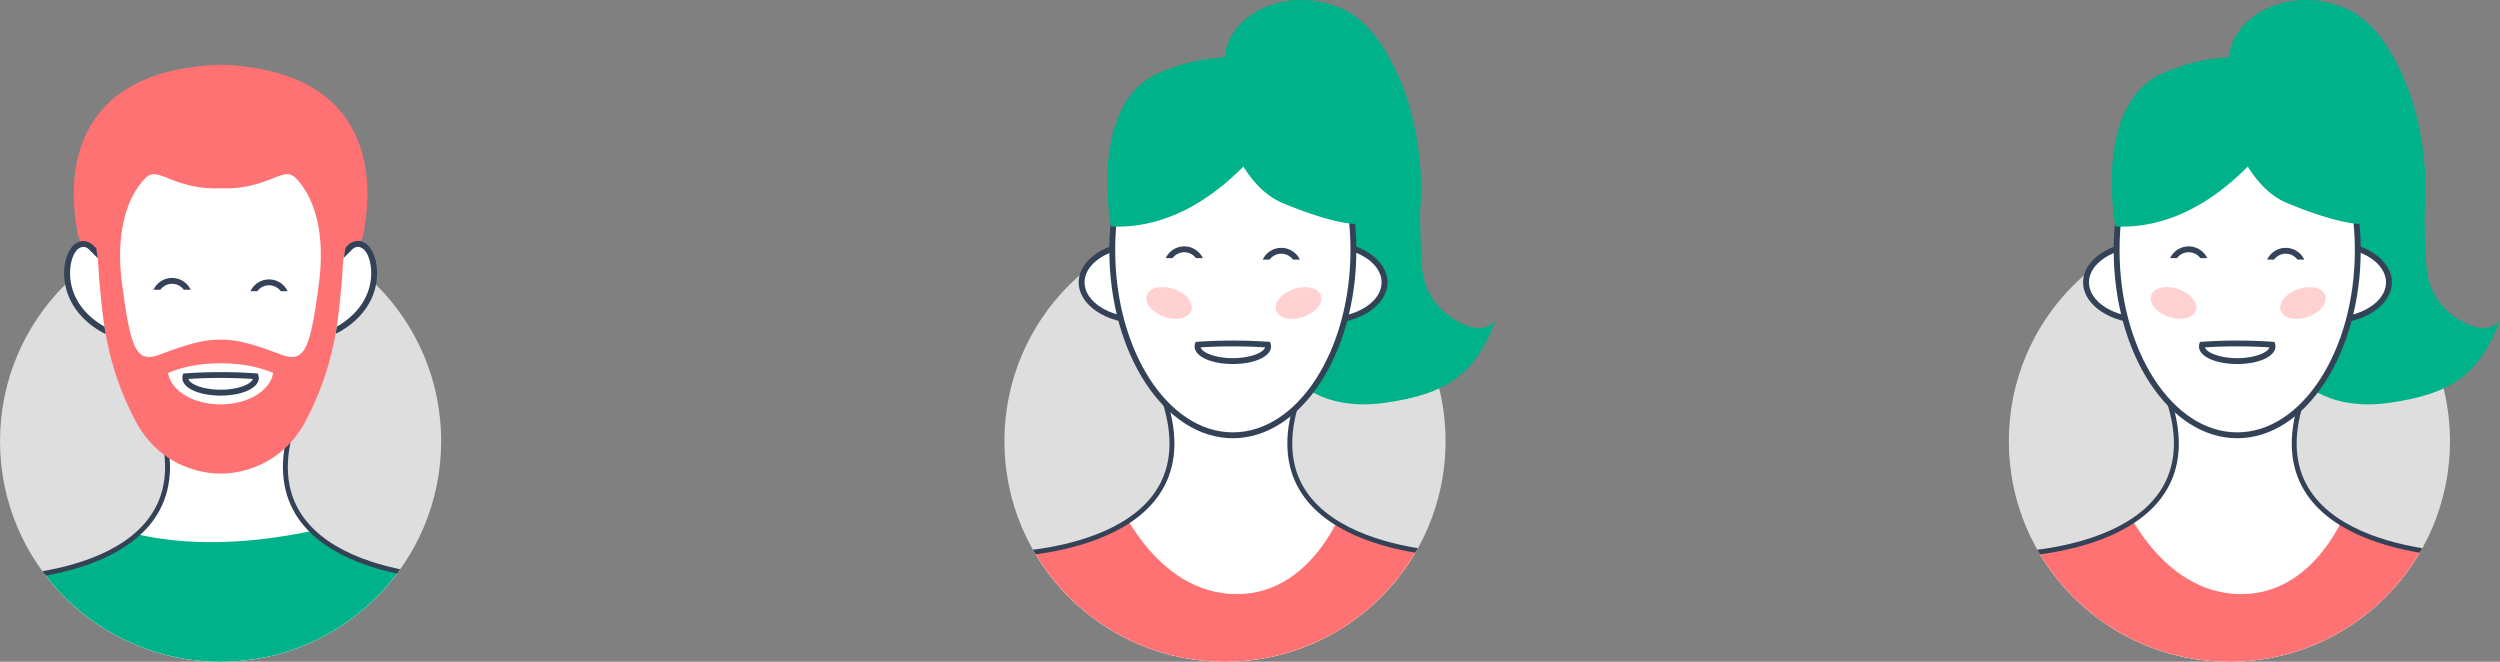
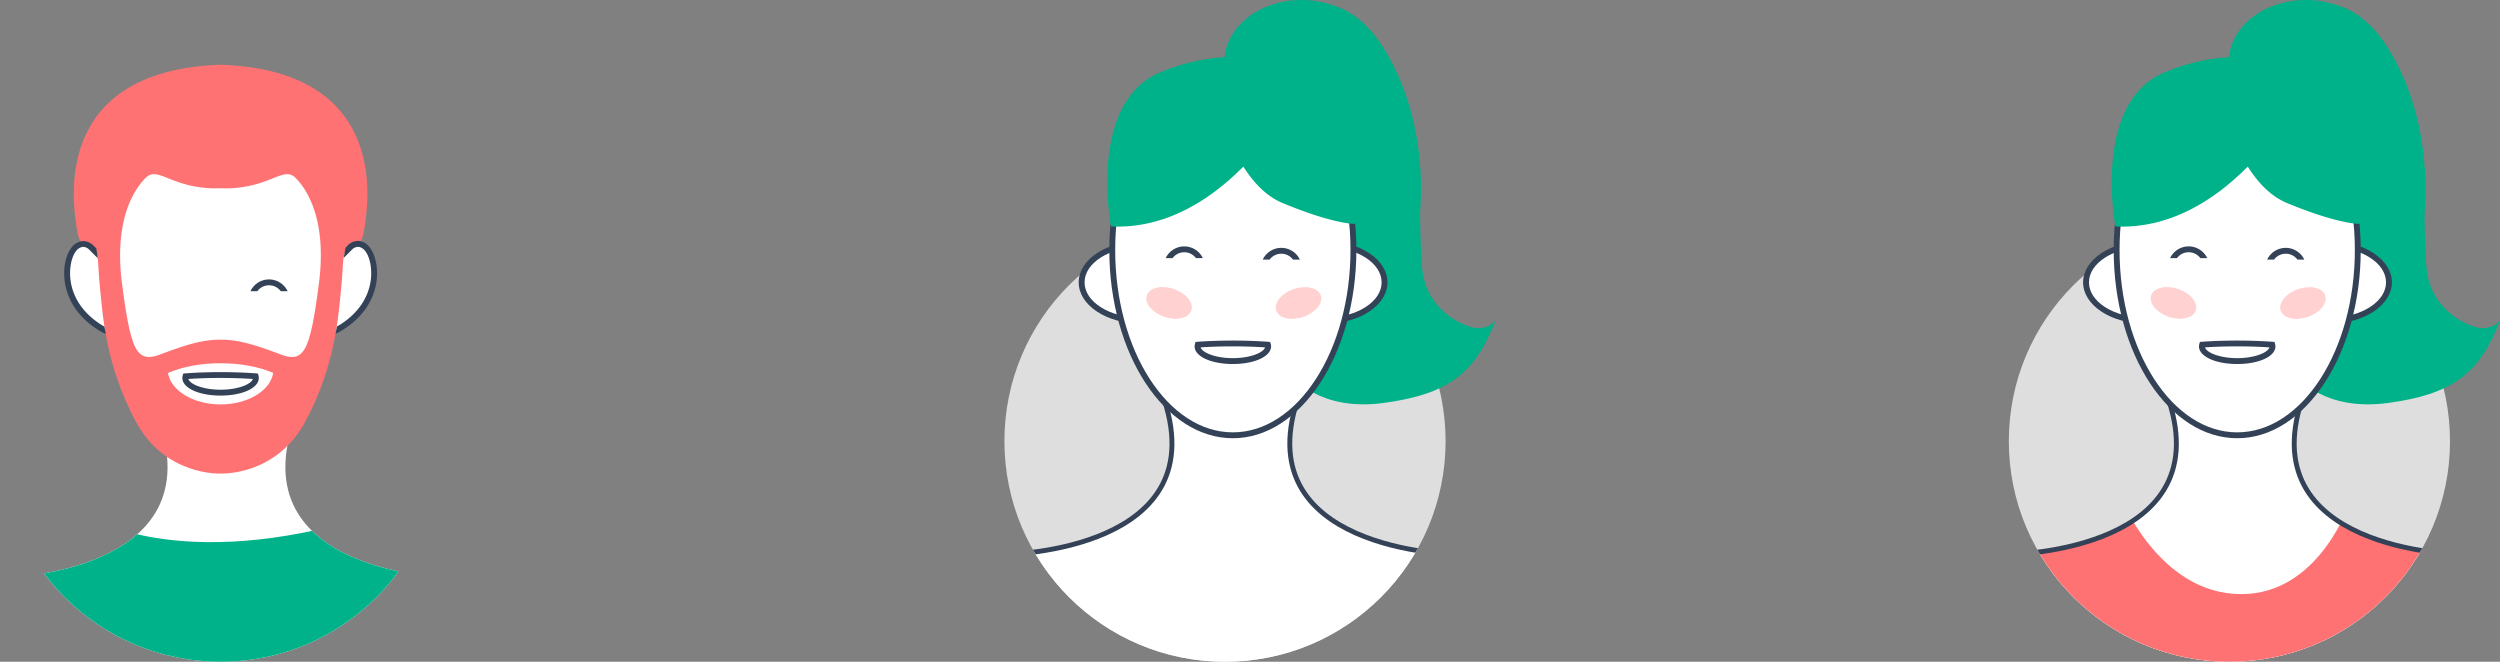
<svg xmlns="http://www.w3.org/2000/svg" id="Layer_1" data-name="Layer 1" viewBox="0 0 1020 270">
  <rect x="0" y="0" width="1020" height="270" fill="#808080" stroke="none" />
  <defs>
    <style>.cls-1{fill:#dedede;}.cls-2,.cls-4{fill:#fff;}.cls-2,.cls-7{stroke:#344258;stroke-miterlimit:10;stroke-width:2px;}.cls-3{clip-path:url(#clip-path);}.cls-5{clip-path:url(#clip-path-2);}.cls-6{fill:#00b289;}.cls-7{fill:none;}.cls-8{fill:#ff7273;}.cls-9{fill:#344258;}.cls-10{clip-path:url(#clip-path-3);}.cls-11{clip-path:url(#clip-path-4);}.cls-12{fill:#ffd1d1;}.cls-13{clip-path:url(#clip-path-5);}.cls-14{clip-path:url(#clip-path-6);}</style>
    <clipPath id="clip-path">
      <circle class="cls-1" cx="90" cy="180" r="90" />
    </clipPath>
    <clipPath id="clip-path-2">
      <path class="cls-2" d="M90.6,109.8s-50.4-4.8-26.4,60S.6,235.8.6,235.8,31.2,295.2,122.4,282s61.8-46.2,61.8-46.2-87.6-1.2-63.6-66-26.4-60-26.4-60" />
    </clipPath>
    <clipPath id="clip-path-3">
      <circle class="cls-1" cx="909.6" cy="180" r="90" />
    </clipPath>
    <clipPath id="clip-path-4">
      <path class="cls-2" d="M913.8,100.2s50.4-4.8,26.4,60,63.6,66,63.6,66,29.4,33-61.8,46.2-121.8-46.2-121.8-46.2,87.6-1.2,63.6-66,26.4-60,26.4-60Z" />
    </clipPath>
    <clipPath id="clip-path-5">
      <circle class="cls-1" cx="499.8" cy="180" r="90" />
    </clipPath>
    <clipPath id="clip-path-6">
      <path class="cls-2" d="M504,100.2s50.4-4.8,26.4,60,63.6,66,63.6,66,29.4,33-61.8,46.2-121.8-46.2-121.8-46.2,87.6-1.2,63.6-66,26.4-60,26.4-60Z" />
    </clipPath>
  </defs>
-   <circle class="cls-1" cx="90" cy="180" r="90" />
  <g class="cls-3">
    <path class="cls-4" d="M90.6,109.8s-50.4-4.8-26.4,60S.6,235.8.6,235.8,31.2,295.2,122.4,282s61.8-46.2,61.8-46.2-87.6-1.2-63.6-66-26.4-60-26.4-60" />
    <g class="cls-5">
      <path class="cls-6" d="M34.8,210s37.2,25.2,117.6,0-2.4,55.2-2.4,55.2l-72,12-43.2-18L8.4,226.8Z" />
    </g>
-     <path class="cls-7" d="M90.6,109.8s-50.4-4.8-26.4,60S.6,235.8.6,235.8,31.2,295.2,122.4,282s61.8-46.2,61.8-46.2-87.6-1.2-63.6-66-26.4-60-26.4-60" />
  </g>
  <path class="cls-4" d="M37.08,100.8s-3.6-3.6-7.2,1.2-5.66,21.23,11,31.61,8.23-20.81,8.23-20.81Z" />
  <path class="cls-4" d="M142.92,100.8s3.6-3.6,7.2,1.2,5.66,21.23-11,31.61-8.23-20.81-8.23-20.81Z" />
  <path class="cls-8" d="M90,26.4C20.4,28.8,30,84,31.2,92.4s2.4,6,6,8.4,2.4,4.8,3.6,16.8,2.4,31.2,14.4,54S90,193.2,90,193.2s22.8,1.2,34.8-21.6,13.2-42,14.4-54,0-14.4,3.6-16.8,4.8,0,6-8.4S159.6,28.8,90,26.4Z" />
  <path class="cls-4" d="M120.6,72.6c-3.6-3.6-7.2,0-15.6,2.4a45.33,45.33,0,0,1-15,1.8A45.33,45.33,0,0,1,75,75c-8.4-2.4-12-6-15.6-2.4s-13.2,15.6-9.6,43.2,6,32.4,15.6,28.8,16.8-6,24-6a1.06,1.06,0,0,0,.31,0,1.22,1.22,0,0,0,.24-.1l0,0,0,0a1.22,1.22,0,0,0,.24.1,1.06,1.06,0,0,0,.31,0c7.2,0,14.4,2.4,24,6s12-1.2,15.6-28.8S124.2,76.2,120.6,72.6Z" />
  <path class="cls-9" d="M151.08,101.28a6.51,6.51,0,0,0-4.69-3,6,6,0,0,0-4.32,1.63L141,101.06l-.81,4.21h0l3.62-3.62a3.56,3.56,0,0,1,2.47-.94,4.32,4.32,0,0,1,2.92,2c1.7,2.26,2.89,7.38,1.88,12.79-.89,4.78-3.79,11.63-12.53,17.09-.34.21-.71.42-1.09.63l-.52,2.91a19.16,19.16,0,0,0,2.88-1.51c9.48-5.92,12.64-13.42,13.62-18.68C154.59,109.54,153.1,104,151.08,101.28Z" />
  <path class="cls-9" d="M42.61,133.24h0c-.39-.21-.77-.42-1.12-.64-8.74-5.46-11.64-12.31-12.53-17.09-1-5.41.18-10.53,1.88-12.79a4.32,4.32,0,0,1,2.92-2H34a3.63,3.63,0,0,1,2.26,1l3.62,3.62h0l-.57-4L37.93,100a6,6,0,0,0-4.32-1.63,6.51,6.51,0,0,0-4.69,3c-2,2.68-3.51,8.26-2.32,14.67,1,5.26,4.14,12.76,13.62,18.68a20,20,0,0,0,2.91,1.52Z" />
  <path class="cls-4" d="M90,148.2c-8.32,0-15.88,1.51-21.47,4C69.7,159.38,78.86,165,90,165s20.3-5.62,21.47-12.84C105.88,149.71,98.32,148.2,90,148.2Z" />
  <path class="cls-9" d="M90,161.4c-8.89,0-15.6-3.1-15.6-7.2a3.83,3.83,0,0,1,.15-1l.23-.81.84-.06c4.56-.33,9.4-.5,14.38-.5s9.82.17,14.38.5l.84.06.23.81a3.83,3.83,0,0,1,.15,1C105.6,158.3,98.89,161.4,90,161.4Zm-13.14-6.78c.63,2.14,6,4.38,13.14,4.38s12.51-2.24,13.14-4.38c-4.19-.28-8.6-.42-13.14-.42S81.05,154.34,76.86,154.62Z" />
-   <path class="cls-9" d="M65.43,118.2a5.94,5.94,0,0,1,9.54,0h2.81a8.39,8.39,0,0,0-15.16,0Z" />
  <path class="cls-9" d="M105,118.8a5.94,5.94,0,0,1,9.54,0h2.81a8.39,8.39,0,0,0-15.16,0Z" />
  <circle class="cls-1" cx="909.6" cy="180" r="90" />
  <g class="cls-10">
    <path class="cls-4" d="M913.8,100.2s50.4-4.8,26.4,60,63.6,66,63.6,66,29.4,33-61.8,46.2-121.8-46.2-121.8-46.2,87.6-1.2,63.6-66,26.4-60,26.4-60Z" />
    <g class="cls-11">
      <path class="cls-8" d="M865.2,202.8s15.6,39.6,49.2,39.6S960,201.6,960,201.6l78,26.4L909.6,294S810,280.8,810,278.4s-27.6-60-25.2-60S865.2,202.8,865.2,202.8Z" />
    </g>
    <path class="cls-7" d="M913.8,100.2s50.4-4.8,26.4,60,63.6,66,63.6,66,29.4,33-61.8,46.2-121.8-46.2-121.8-46.2,87.6-1.2,63.6-66,26.4-60,26.4-60Z" />
  </g>
  <path class="cls-6" d="M1020,130.8s-3.6,4.8-10.8,2.4-18-9.6-19.2-24-.73-40.64-.73-40.64L958.8,68.4l-21.6,85.2S948,168,974.4,164.4,1011.6,152.4,1020,130.8Z" />
  <ellipse class="cls-4" cx="875.1" cy="115.2" rx="24" ry="15.6" />
  <path class="cls-9" d="M875.1,132c-13.9,0-25.2-7.54-25.2-16.8s11.3-16.8,25.2-16.8,25.2,7.54,25.2,16.8S889,132,875.1,132Zm0-31.2c-12.57,0-22.8,6.46-22.8,14.4s10.23,14.4,22.8,14.4,22.8-6.46,22.8-14.4S887.67,100.8,875.1,100.8Z" />
  <ellipse class="cls-4" cx="950.7" cy="115.2" rx="24" ry="15.6" />
  <path class="cls-9" d="M950.7,132c-13.9,0-25.2-7.54-25.2-16.8s11.3-16.8,25.2-16.8,25.2,7.54,25.2,16.8S964.6,132,950.7,132Zm0-31.2c-12.57,0-22.8,6.46-22.8,14.4s10.23,14.4,22.8,14.4,22.8-6.46,22.8-14.4S963.27,100.8,950.7,100.8Z" />
  <ellipse class="cls-4" cx="912.78" cy="102" rx="49.2" ry="75.6" />
  <path class="cls-9" d="M912.78,178.8c-27.79,0-50.4-34.45-50.4-76.8S885,25.2,912.78,25.2s50.4,34.45,50.4,76.8S940.57,178.8,912.78,178.8Zm0-151.2c-26.47,0-48,33.38-48,74.4s21.53,74.4,48,74.4,48-33.38,48-74.4S939.25,27.6,912.78,27.6Z" />
  <ellipse class="cls-12" cx="886.8" cy="123.6" rx="6" ry="9.6" transform="translate(483.7 923.1) rotate(-71.18)" />
  <ellipse class="cls-12" cx="939.6" cy="123.6" rx="9.6" ry="6" transform="translate(10.37 309.76) rotate(-18.82)" />
  <path class="cls-6" d="M979.32,28.8C971.07,11.4,962,4.5,953.09,2a38.12,38.12,0,0,0-12.3-2c-16.57,0-30.13,10.28-31.33,23.32A79.27,79.27,0,0,0,882.09,30c-28.46,13.2-19,62.4-19,62.4,22.07,1,40.32-10.64,54-24.43,4,6.34,9.18,12,15.93,14.83C953.24,91.2,962,91.33,962,91.33L988.81,90s.36-2.39.59-6.49C990,72.81,989.61,50.49,979.32,28.8Z" />
  <path class="cls-9" d="M912.78,148.52c-8.89,0-15.6-3.1-15.6-7.2a3.49,3.49,0,0,1,.16-1l.22-.81.84-.07c4.56-.32,9.39-.49,14.38-.49s9.83.17,14.38.49l.84.07.23.81a3.83,3.83,0,0,1,.15,1C928.38,145.42,921.68,148.52,912.78,148.52Zm-13.14-6.79c.63,2.15,6.05,4.39,13.14,4.39s12.51-2.24,13.14-4.39c-4.18-.27-8.59-.41-13.14-.41S903.82,141.46,899.64,141.73Z" />
  <path class="cls-9" d="M888.21,105.32a5.94,5.94,0,0,1,9.54,0h2.81a8.39,8.39,0,0,0-15.16,0Z" />
  <path class="cls-9" d="M927.81,105.92a5.94,5.94,0,0,1,9.54,0h2.81a8.39,8.39,0,0,0-15.16,0Z" />
  <circle class="cls-1" cx="499.8" cy="180" r="90" />
  <g class="cls-13">
    <path class="cls-4" d="M504,100.2s50.4-4.8,26.4,60,63.6,66,63.6,66,29.4,33-61.8,46.2-121.8-46.2-121.8-46.2,87.6-1.2,63.6-66,26.4-60,26.4-60Z" />
    <g class="cls-14">
-       <path class="cls-8" d="M455.4,202.8s15.6,39.6,49.2,39.6,45.6-40.8,45.6-40.8l78,26.4L499.8,294s-99.6-13.2-99.6-15.6-27.6-60-25.2-60S455.4,202.8,455.4,202.8Z" />
-     </g>
+       </g>
    <path class="cls-7" d="M504,100.2s50.4-4.8,26.4,60,63.6,66,63.6,66,29.4,33-61.8,46.2-121.8-46.2-121.8-46.2,87.6-1.2,63.6-66,26.4-60,26.4-60Z" />
  </g>
  <path class="cls-6" d="M610.2,130.8s-3.6,4.8-10.8,2.4-18-9.6-19.2-24-.73-40.64-.73-40.64L549,68.4l-21.6,85.2s10.8,14.4,37.2,10.8S601.8,152.4,610.2,130.8Z" />
  <ellipse class="cls-4" cx="465.3" cy="115.2" rx="24" ry="15.6" />
  <path class="cls-9" d="M465.3,132c-13.9,0-25.2-7.54-25.2-16.8s11.3-16.8,25.2-16.8,25.2,7.54,25.2,16.8S479.2,132,465.3,132Zm0-31.2c-12.57,0-22.8,6.46-22.8,14.4s10.23,14.4,22.8,14.4,22.8-6.46,22.8-14.4S477.87,100.8,465.3,100.8Z" />
  <ellipse class="cls-4" cx="540.9" cy="115.2" rx="24" ry="15.6" />
  <path class="cls-9" d="M540.9,132c-13.9,0-25.2-7.54-25.2-16.8S527,98.4,540.9,98.4s25.2,7.54,25.2,16.8S554.8,132,540.9,132Zm0-31.2c-12.57,0-22.8,6.46-22.8,14.4s10.23,14.4,22.8,14.4,22.8-6.46,22.8-14.4S553.47,100.8,540.9,100.8Z" />
  <ellipse class="cls-4" cx="502.98" cy="102" rx="49.2" ry="75.6" />
  <path class="cls-9" d="M503,178.8c-27.79,0-50.4-34.45-50.4-76.8S475.19,25.2,503,25.2s50.4,34.45,50.4,76.8S530.77,178.8,503,178.8Zm0-151.2c-26.47,0-48,33.38-48,74.4s21.53,74.4,48,74.4S551,143,551,102,529.45,27.6,503,27.6Z" />
  <ellipse class="cls-12" cx="477" cy="123.6" rx="6" ry="9.6" transform="translate(206.11 535.21) rotate(-71.18)" />
  <ellipse class="cls-12" cx="529.8" cy="123.6" rx="9.6" ry="6" transform="translate(-11.55 177.54) rotate(-18.82)" />
  <path class="cls-6" d="M569.52,28.8C561.27,11.4,552.22,4.5,543.29,2A38.12,38.12,0,0,0,531,0c-16.57,0-30.13,10.28-31.33,23.32A79.27,79.27,0,0,0,472.29,30c-28.46,13.2-19,62.4-19,62.4,22.07,1,40.32-10.64,54-24.43,4,6.34,9.18,12,15.93,14.83,20.16,8.4,28.89,8.53,28.89,8.53L579,90s.36-2.39.59-6.49C580.18,72.81,579.81,50.49,569.52,28.8Z" />
  <path class="cls-9" d="M503,148.52c-8.89,0-15.6-3.1-15.6-7.2a3.49,3.49,0,0,1,.16-1l.22-.81.84-.07c4.56-.32,9.39-.49,14.38-.49s9.83.17,14.38.49l.84.07.23.81a3.83,3.83,0,0,1,.15,1C518.58,145.42,511.88,148.52,503,148.52Zm-13.14-6.79c.63,2.15,6.05,4.39,13.14,4.39s12.51-2.24,13.14-4.39c-4.18-.27-8.59-.41-13.14-.41S494,141.46,489.84,141.73Z" />
  <path class="cls-9" d="M478.41,105.32a5.94,5.94,0,0,1,9.54,0h2.81a8.39,8.39,0,0,0-15.16,0Z" />
  <path class="cls-9" d="M518,105.92a5.94,5.94,0,0,1,9.54,0h2.81a8.39,8.39,0,0,0-15.16,0Z" />
</svg>